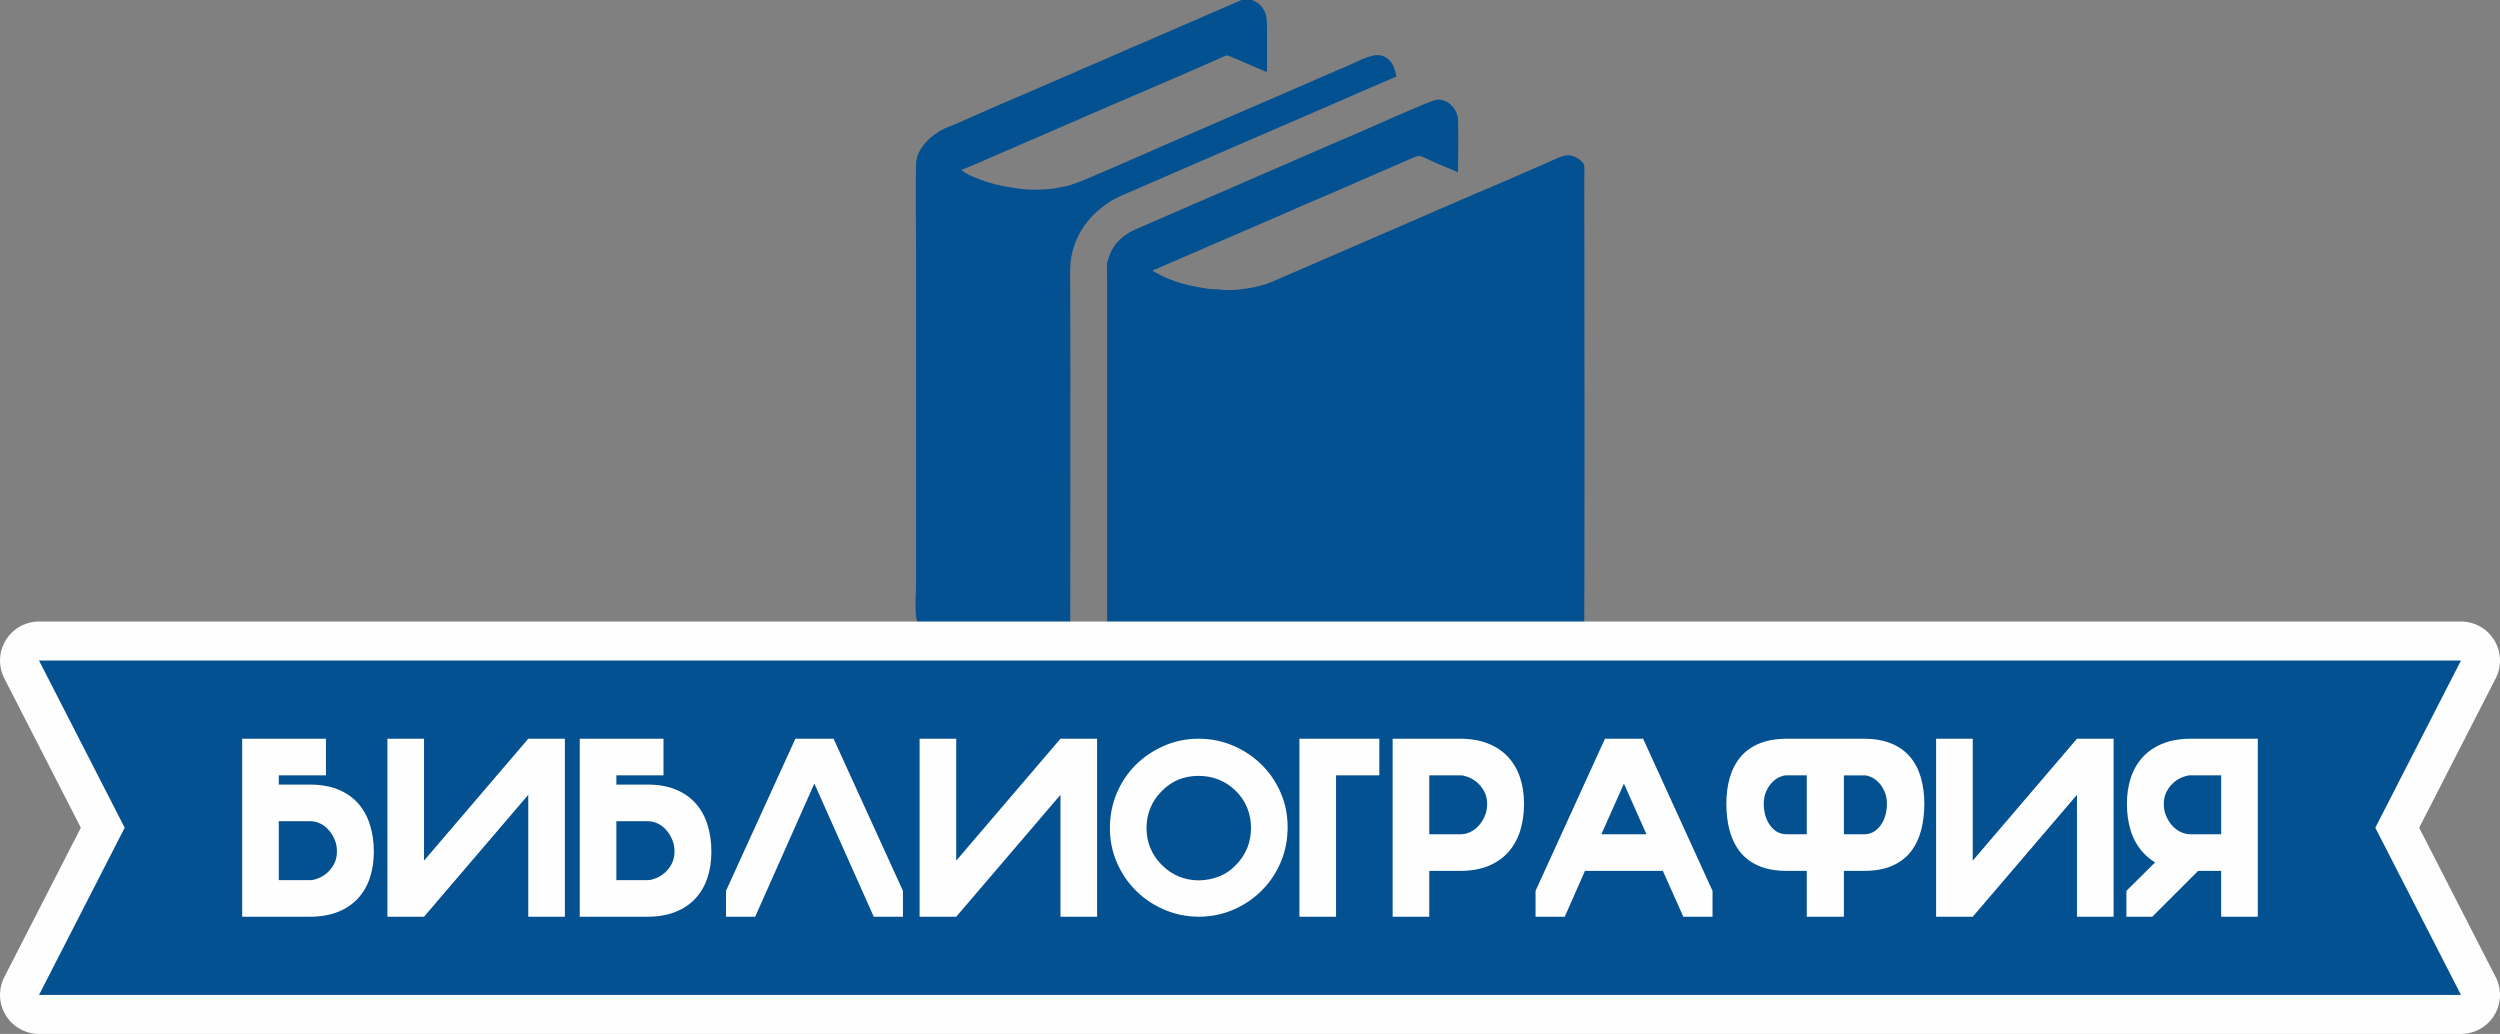
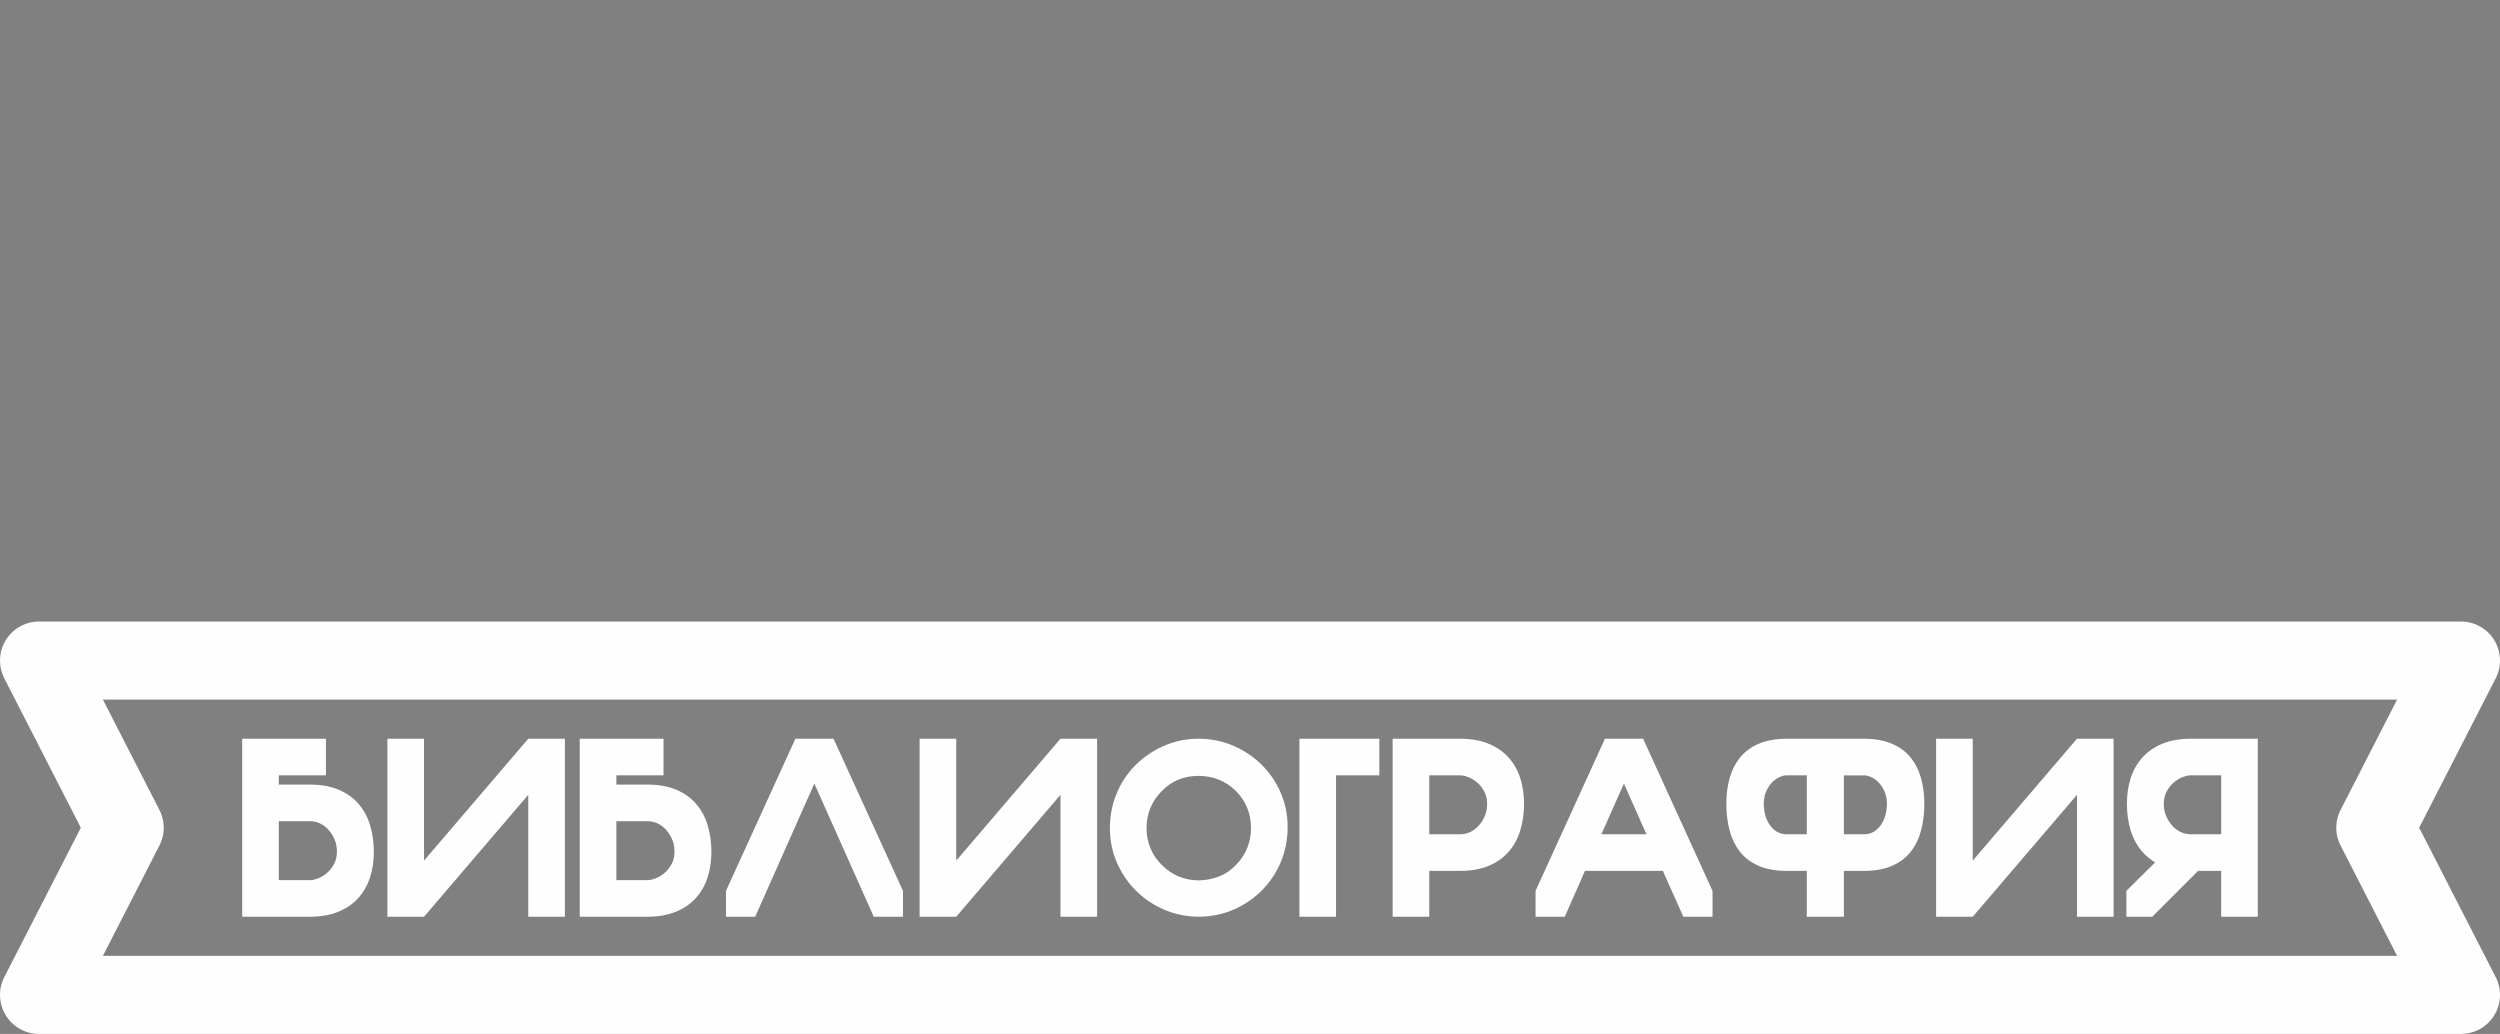
<svg xmlns="http://www.w3.org/2000/svg" xml:space="preserve" width="45.188mm" height="18.689mm" style="shape-rendering:geometricPrecision; text-rendering:geometricPrecision; image-rendering:optimizeQuality; fill-rule:evenodd; clip-rule:evenodd" viewBox="0 0 4518.84 1868.85">
  <rect x="0" y="0" width="4518.84" height="1868.85" fill="#808080" stroke="none" />
  <defs>
    <style type="text/css">  .str0 {stroke:#FEFEFE;stroke-width:141.11;stroke-linecap:round;stroke-linejoin:round;stroke-miterlimit:22.926} .fil1 {fill:none} .fil0 {fill:#045191} .fil2 {fill:#FEFEFE;fill-rule:nonzero}  </style>
  </defs>
  <g id="Слой_x0020_1">
    <g id="_2607976766800">
-       <path class="fil0" d="M2190.69 1404.47l59.7 0 1.68 -0.65c6.26,-1.4 20.07,-2.48 35.06,-5.9 11.4,-2.6 22.68,-6.41 32.81,-10.5 39.62,-15.98 81.72,-35.92 121.72,-52.67 70.28,-29.43 142.96,-63.04 213.18,-92.29l91.4 -39.68c5.11,-2.46 9.5,-4.06 14.76,-6.31 17.66,-7.57 89.91,-37.37 97.11,-44.51 0.61,-0.61 4.72,-6.11 4.96,-6.74 1.83,-4.85 0.6,-703.87 0.6,-828.04 0,-6.59 1.16,-16.31 -1.31,-20.94 -2.25,-4.23 -7.56,-8.3 -11.59,-10.64 -11.99,-6.98 -21.54,-5.9 -34.25,-0.36 -48.08,20.95 -105.71,46.73 -152.83,66.04 -4.58,1.87 -9.44,4.16 -14.61,6.46 -5.57,2.48 -10.09,4.07 -15.59,6.64 -10.25,4.8 -20.97,9.38 -30.99,13.48 -5.21,2.14 -9.26,4.03 -14.65,6.42l-289.08 125.24c-22.48,10.11 -68.1,17.39 -93.18,13.96 -7.05,-0.96 -14.23,-0.48 -20.82,-1.42 -74.12,-10.63 -91.25,-29.18 -100.58,-31.67l0 -2.33c5.98,-1.4 12,-4.64 17.52,-7.06l223.09 -96.43c12.02,-5.02 22.9,-10.38 34.92,-15.4 63.02,-26.31 126,-54.67 188.79,-81.57 21.2,-9.09 13.15,-7.7 51.49,8.84l35.45 14.89c0,-12.2 1.33,-93.19 -0.69,-101.14 -4.29,-16.87 -18.9,-31.5 -37.88,-29.98 -11.48,0.92 -143.18,61.15 -167.1,70.58 -4.69,1.85 -6.9,3.17 -11.36,5.03 -4.69,1.96 -8.06,3.33 -12.35,5.21l-356.61 154.84c-25.5,12.65 -39.47,28.74 -47.11,54.72 -2.62,8.91 -1.26,22.98 -1.26,33.85l0 747.88c0,25.15 -2.44,42.31 6,63.06 20.22,49.75 100.5,76.11 152.84,84.75l30.76 4.34z" />
-       <path class="fil0" d="M2263.26 0l-19.9 0c-0.24,0.16 -0.63,0.08 -0.75,0.42 -0.47,1.41 -0.43,0.29 -1.51,0.83l-179.66 77.83c-31.17,12.99 -60.24,26.56 -91.45,39.63l-91.47 39.61c-15.76,6.76 -30.14,13.28 -45.8,19.74 -36.7,15.15 -77.22,34.2 -114.18,49.68 -4.39,1.83 -7.53,2.73 -11.65,4.74 -23.64,11.55 -50.46,35.92 -51.12,63.58 -1.19,49.99 0.05,112.75 0.05,163.9l0 589.88c0,43.62 -8.31,79.08 21.94,109.15 15.89,15.8 38.72,30.09 59.81,38.51 30.35,12.11 44.92,15.53 76.93,21.38 39.27,7.17 67.11,6.89 105.51,1.52 4.77,-0.67 7.87,-2.02 14.37,-2.02 0,-242.47 0.97,-486.81 -0.03,-729.18 -0.24,-59.89 36.43,-108.41 88.56,-133.82l63.65 -27.63c12.09,-5.31 23.62,-10.3 35.93,-15.58l318.52 -137.93c3.3,-1.34 6.37,-3.02 9.67,-4.37l73.58 -31.76c-3.66,-15.76 -8.48,-34.64 -30.7,-38.37 -16.18,-2.72 -46.83,15.16 -63.27,21.64 -4.79,1.89 -7.84,3.32 -12.38,5.18l-120.75 52.47c-16.22,7.11 -31.72,13.68 -48.27,20.78l-144.48 62.68c-34.43,14.75 -147.67,65.62 -169.27,71.83 -10.44,3.01 -18,4.19 -29.02,6.09 -17.65,3.04 -47.25,3.17 -64.57,0.54 -23.35,-3.56 -35.03,-5.15 -57.13,-11.92 -11.35,-3.49 -41.66,-14.94 -46.67,-22.38 5.34,-0.45 59.26,-24.98 69.22,-29.1 23.3,-9.61 45.39,-20.02 68.73,-29.59l85.63 -37.25c80.03,-35.05 162.55,-69.34 241.84,-104.6 7,-3.11 12.93,-6.84 16.94,-5.72l51.67 22.17c5.85,2.31 12.82,6.06 18.4,7.36 0,-26.14 -0.01,-52.28 0,-78.42 0,-14.24 -0.35,-23.65 -5.45,-33.18 -2.33,-4.37 -5.32,-7.95 -8.92,-10.98 -1.54,-1.3 -4.04,-2.96 -5.56,-3.81l-6.99 -3.53z" />
-     </g>
+       </g>
    <g>
      <polygon class="fil1 str0" points="70.56,1193.93 4448.28,1193.93 4293.46,1496.11 4448.28,1798.29 70.56,1798.29 225.38,1496.11 " />
-       <polygon id="_1" class="fil0" points="70.56,1193.93 4448.28,1193.93 4293.46,1496.11 4448.28,1798.29 70.56,1798.29 225.38,1496.11 " />
    </g>
    <path class="fil2" d="M589.14 1335.25l0 66.2 -85.18 0 0 16.67 56.01 0c20.06,0 37.42,3.08 52.08,9.26 14.66,6.17 26.7,14.73 36.11,25.69 9.41,10.96 16.36,23.84 20.83,38.65 4.48,14.82 6.72,30.71 6.72,47.69 0,17.28 -2.4,33.1 -7.18,47.45 -4.78,14.35 -12.04,26.77 -21.76,37.26 -9.72,10.5 -21.83,18.6 -36.34,24.31 -14.5,5.71 -31.32,8.56 -50.46,8.56l-122.21 0 0 -321.74 151.38 0zm-85.18 255.54l57.86 0c3.09,0 7.33,-1 12.73,-3.01 5.41,-2 10.65,-5.09 15.74,-9.26 5.1,-4.16 9.49,-9.56 13.2,-16.2 3.7,-6.63 5.55,-14.43 5.55,-23.38 0,-8.02 -1.46,-15.35 -4.39,-21.99 -2.94,-6.63 -6.64,-12.42 -11.11,-17.36 -4.48,-4.93 -9.57,-8.71 -15.28,-11.34 -5.71,-2.62 -11.5,-3.93 -17.36,-3.93l-56.94 0 0 106.47zm196.28 -255.54l66.2 0 0 220.36 188.42 -220.36 66.2 0 0 321.74 -66.2 0 0 -220.35 -188.42 220.35 -66.2 0 0 -321.74zm499.05 0l0 66.2 -85.18 0 0 16.67 56.01 0c20.06,0 37.42,3.08 52.08,9.26 14.66,6.17 26.7,14.73 36.11,25.69 9.41,10.96 16.36,23.84 20.83,38.65 4.48,14.82 6.72,30.71 6.72,47.69 0,17.28 -2.4,33.1 -7.18,47.45 -4.78,14.35 -12.04,26.77 -21.76,37.26 -9.72,10.5 -21.83,18.6 -36.34,24.31 -14.5,5.71 -31.32,8.56 -50.46,8.56l-122.21 0 0 -321.74 151.38 0zm-85.18 255.54l57.86 0c3.09,0 7.33,-1 12.73,-3.01 5.41,-2 10.65,-5.09 15.74,-9.26 5.1,-4.16 9.49,-9.56 13.2,-16.2 3.7,-6.63 5.55,-14.43 5.55,-23.38 0,-8.02 -1.46,-15.35 -4.39,-21.99 -2.94,-6.63 -6.64,-12.42 -11.11,-17.36 -4.48,-4.93 -9.57,-8.71 -15.28,-11.34 -5.71,-2.62 -11.5,-3.93 -17.36,-3.93l-56.94 0 0 106.47zm357.85 -174.52l-106.94 240.72 -52.77 0 0 -46.76 125.45 -274.98 68.98 0 125.45 274.98 0 46.76 -52.77 0 -107.4 -240.72zm190.26 -81.02l66.2 0 0 220.36 188.42 -220.36 66.2 0 0 321.74 -66.2 0 0 -220.35 -188.42 220.35 -66.2 0 0 -321.74zm504.14 0c22.22,0 43.05,4.17 62.5,12.5 19.44,8.34 36.49,19.68 51.15,34.03 14.66,14.35 26.23,31.25 34.72,50.69 8.49,19.44 12.73,40.27 12.73,62.49 0,22.53 -4.09,43.52 -12.27,62.96 -8.18,19.45 -19.52,36.5 -34.02,51.16 -14.51,14.66 -31.41,26.23 -50.69,34.72 -19.29,8.48 -40.05,12.88 -62.27,13.19 -22.53,0 -43.59,-4.17 -63.19,-12.5 -19.6,-8.33 -36.72,-19.75 -51.38,-34.26 -14.66,-14.5 -26.24,-31.48 -34.72,-50.92 -8.49,-19.44 -12.73,-40.27 -12.73,-62.49 0,-22.22 4.08,-43.13 12.26,-62.73 8.18,-19.6 19.52,-36.65 34.03,-51.15 14.5,-14.51 31.56,-26.08 51.15,-34.72 19.6,-8.65 40.51,-12.97 62.73,-12.97zm67.59 228.23c8.95,-8.95 15.74,-19.14 20.37,-30.56 4.63,-11.41 6.94,-23.6 6.94,-36.57 0,-12.96 -2.39,-25.23 -7.18,-36.8 -4.78,-11.57 -11.8,-21.83 -21.06,-30.78 -8.95,-8.65 -19.06,-15.2 -30.32,-19.68 -11.27,-4.47 -23.38,-6.71 -36.34,-6.71 -26.54,0 -48.76,9.26 -66.66,27.77 -8.95,8.95 -15.74,19.06 -20.37,30.33 -4.63,11.26 -6.95,23.37 -6.95,36.34 0,12.96 2.4,25.15 7.18,36.57 4.78,11.42 11.8,21.6 21.06,30.55 8.95,8.95 19.06,15.74 30.33,20.37 11.26,4.63 23.37,6.94 36.34,6.94 13.27,-0.3 25.61,-2.77 37.03,-7.4 11.42,-4.63 21.29,-11.42 29.63,-20.37zm259.24 -228.23l0 66.2 -78.24 0 0 255.54 -66.2 0 0 -321.74 144.44 0zm90.27 172.68l56.48 0c5.86,0 11.65,-1.32 17.36,-3.94 5.71,-2.62 10.8,-6.4 15.27,-11.34 4.48,-4.94 8.18,-10.72 11.11,-17.36 2.94,-6.64 4.4,-13.97 4.4,-21.99 0,-8.95 -1.85,-16.74 -5.55,-23.38 -3.71,-6.63 -8.1,-12.03 -13.2,-16.2 -5.09,-4.17 -10.33,-7.25 -15.74,-9.26 -5.4,-2 -9.64,-3.01 -12.73,-3.01l-57.4 0 0 106.48zm0 66.2l0 82.86 -66.2 0 0 -321.74 121.75 0c19.14,0 35.96,2.86 50.46,8.57 14.51,5.71 26.62,13.81 36.34,24.3 9.72,10.49 16.98,22.92 21.76,37.27 4.78,14.35 7.17,30.17 7.17,47.45 0,17.28 -2.23,33.25 -6.71,47.91 -4.47,14.66 -11.42,27.47 -20.83,38.42 -9.41,10.96 -21.45,19.52 -36.11,25.7 -14.66,6.17 -32.02,9.26 -52.08,9.26l-55.55 0zm317.57 -238.88l68.98 0 125.45 274.98 0 46.76 -52.77 0 -37.04 -82.86 -140.73 0 -36.57 82.86 -52.77 0 0 -46.76 125.45 -274.98zm34.26 81.02l-40.74 91.66 81.48 0 -40.74 -91.66zm294.88 157.86c-20.37,0 -37.57,-3.09 -51.62,-9.26 -14.04,-6.18 -25.3,-14.74 -33.79,-25.7 -8.49,-10.95 -14.66,-23.76 -18.52,-38.42 -3.86,-14.66 -5.78,-30.63 -5.78,-47.91 0,-17.28 2.08,-33.1 6.25,-47.45 4.16,-14.35 10.64,-26.78 19.44,-37.27 8.79,-10.49 20.14,-18.59 34.02,-24.3 13.89,-5.71 30.56,-8.57 50,-8.57l138.42 0c19.44,0 36.1,2.86 49.99,8.57 13.89,5.71 25.23,13.81 34.03,24.3 8.79,10.49 15.27,22.92 19.44,37.27 4.17,14.35 6.25,30.17 6.25,47.45 0,17.28 -1.93,33.25 -5.79,47.91 -3.85,14.66 -10.03,27.47 -18.51,38.42 -8.49,10.96 -19.75,19.52 -33.8,25.7 -14.04,6.17 -31.24,9.26 -51.61,9.26l-35.65 0 0 82.86 -67.12 0 0 -82.86 -35.65 0zm35.65 -172.68l-37.5 0c-3.09,0 -6.95,1.01 -11.57,3.01 -4.63,2.01 -9.03,5.09 -13.2,9.26 -4.16,4.17 -7.79,9.57 -10.88,16.2 -3.08,6.64 -4.63,14.43 -4.63,23.38 0.31,16.05 4.32,29.17 12.04,39.35 7.72,10.18 17.44,15.28 29.16,15.28l36.58 0 0 -106.48zm67.12 106.48l36.57 0c11.73,0 21.45,-5.1 29.17,-15.28 7.71,-10.18 11.72,-23.3 12.03,-39.35 0,-8.95 -1.54,-16.74 -4.63,-23.38 -3.08,-6.63 -6.71,-12.03 -10.88,-16.2 -4.16,-4.17 -8.56,-7.25 -13.19,-9.26 -4.63,-2 -8.49,-3.01 -11.57,-3.01l-37.5 0 0 106.48zm166.65 -172.68l66.2 0 0 220.36 188.42 -220.36 66.2 0 0 321.74 -66.2 0 0 -220.35 -188.42 220.35 -66.2 0 0 -321.74zm473.59 238.88l-82.87 82.86 -46.75 0 0 -46.76 51.84 -51.38c-8.95,-5.56 -16.66,-12.04 -23.14,-19.44 -9.57,-11.11 -16.59,-24 -21.07,-38.66 -4.47,-14.66 -6.71,-30.63 -6.71,-47.91 0,-17.28 2.39,-33.1 7.18,-47.45 4.78,-14.35 12.03,-26.78 21.75,-37.27 9.73,-10.49 21.84,-18.59 36.34,-24.3 14.51,-5.71 31.33,-8.57 50.46,-8.57l120.83 0 0 321.74 -66.2 0 0 -82.86 -41.66 0zm41.66 -172.68l-56.48 0c-3.08,0 -7.33,1.01 -12.73,3.01 -5.4,2.01 -10.65,5.09 -15.74,9.26 -5.09,4.17 -9.49,9.57 -13.19,16.2 -3.7,6.64 -5.56,14.43 -5.56,23.38 0,8.02 1.47,15.35 4.4,21.99 2.93,6.64 6.64,12.42 11.11,17.36 4.48,4.94 9.57,8.72 15.28,11.34 5.71,2.62 11.49,3.94 17.36,3.94l55.55 0 0 -106.48z" />
  </g>
</svg>